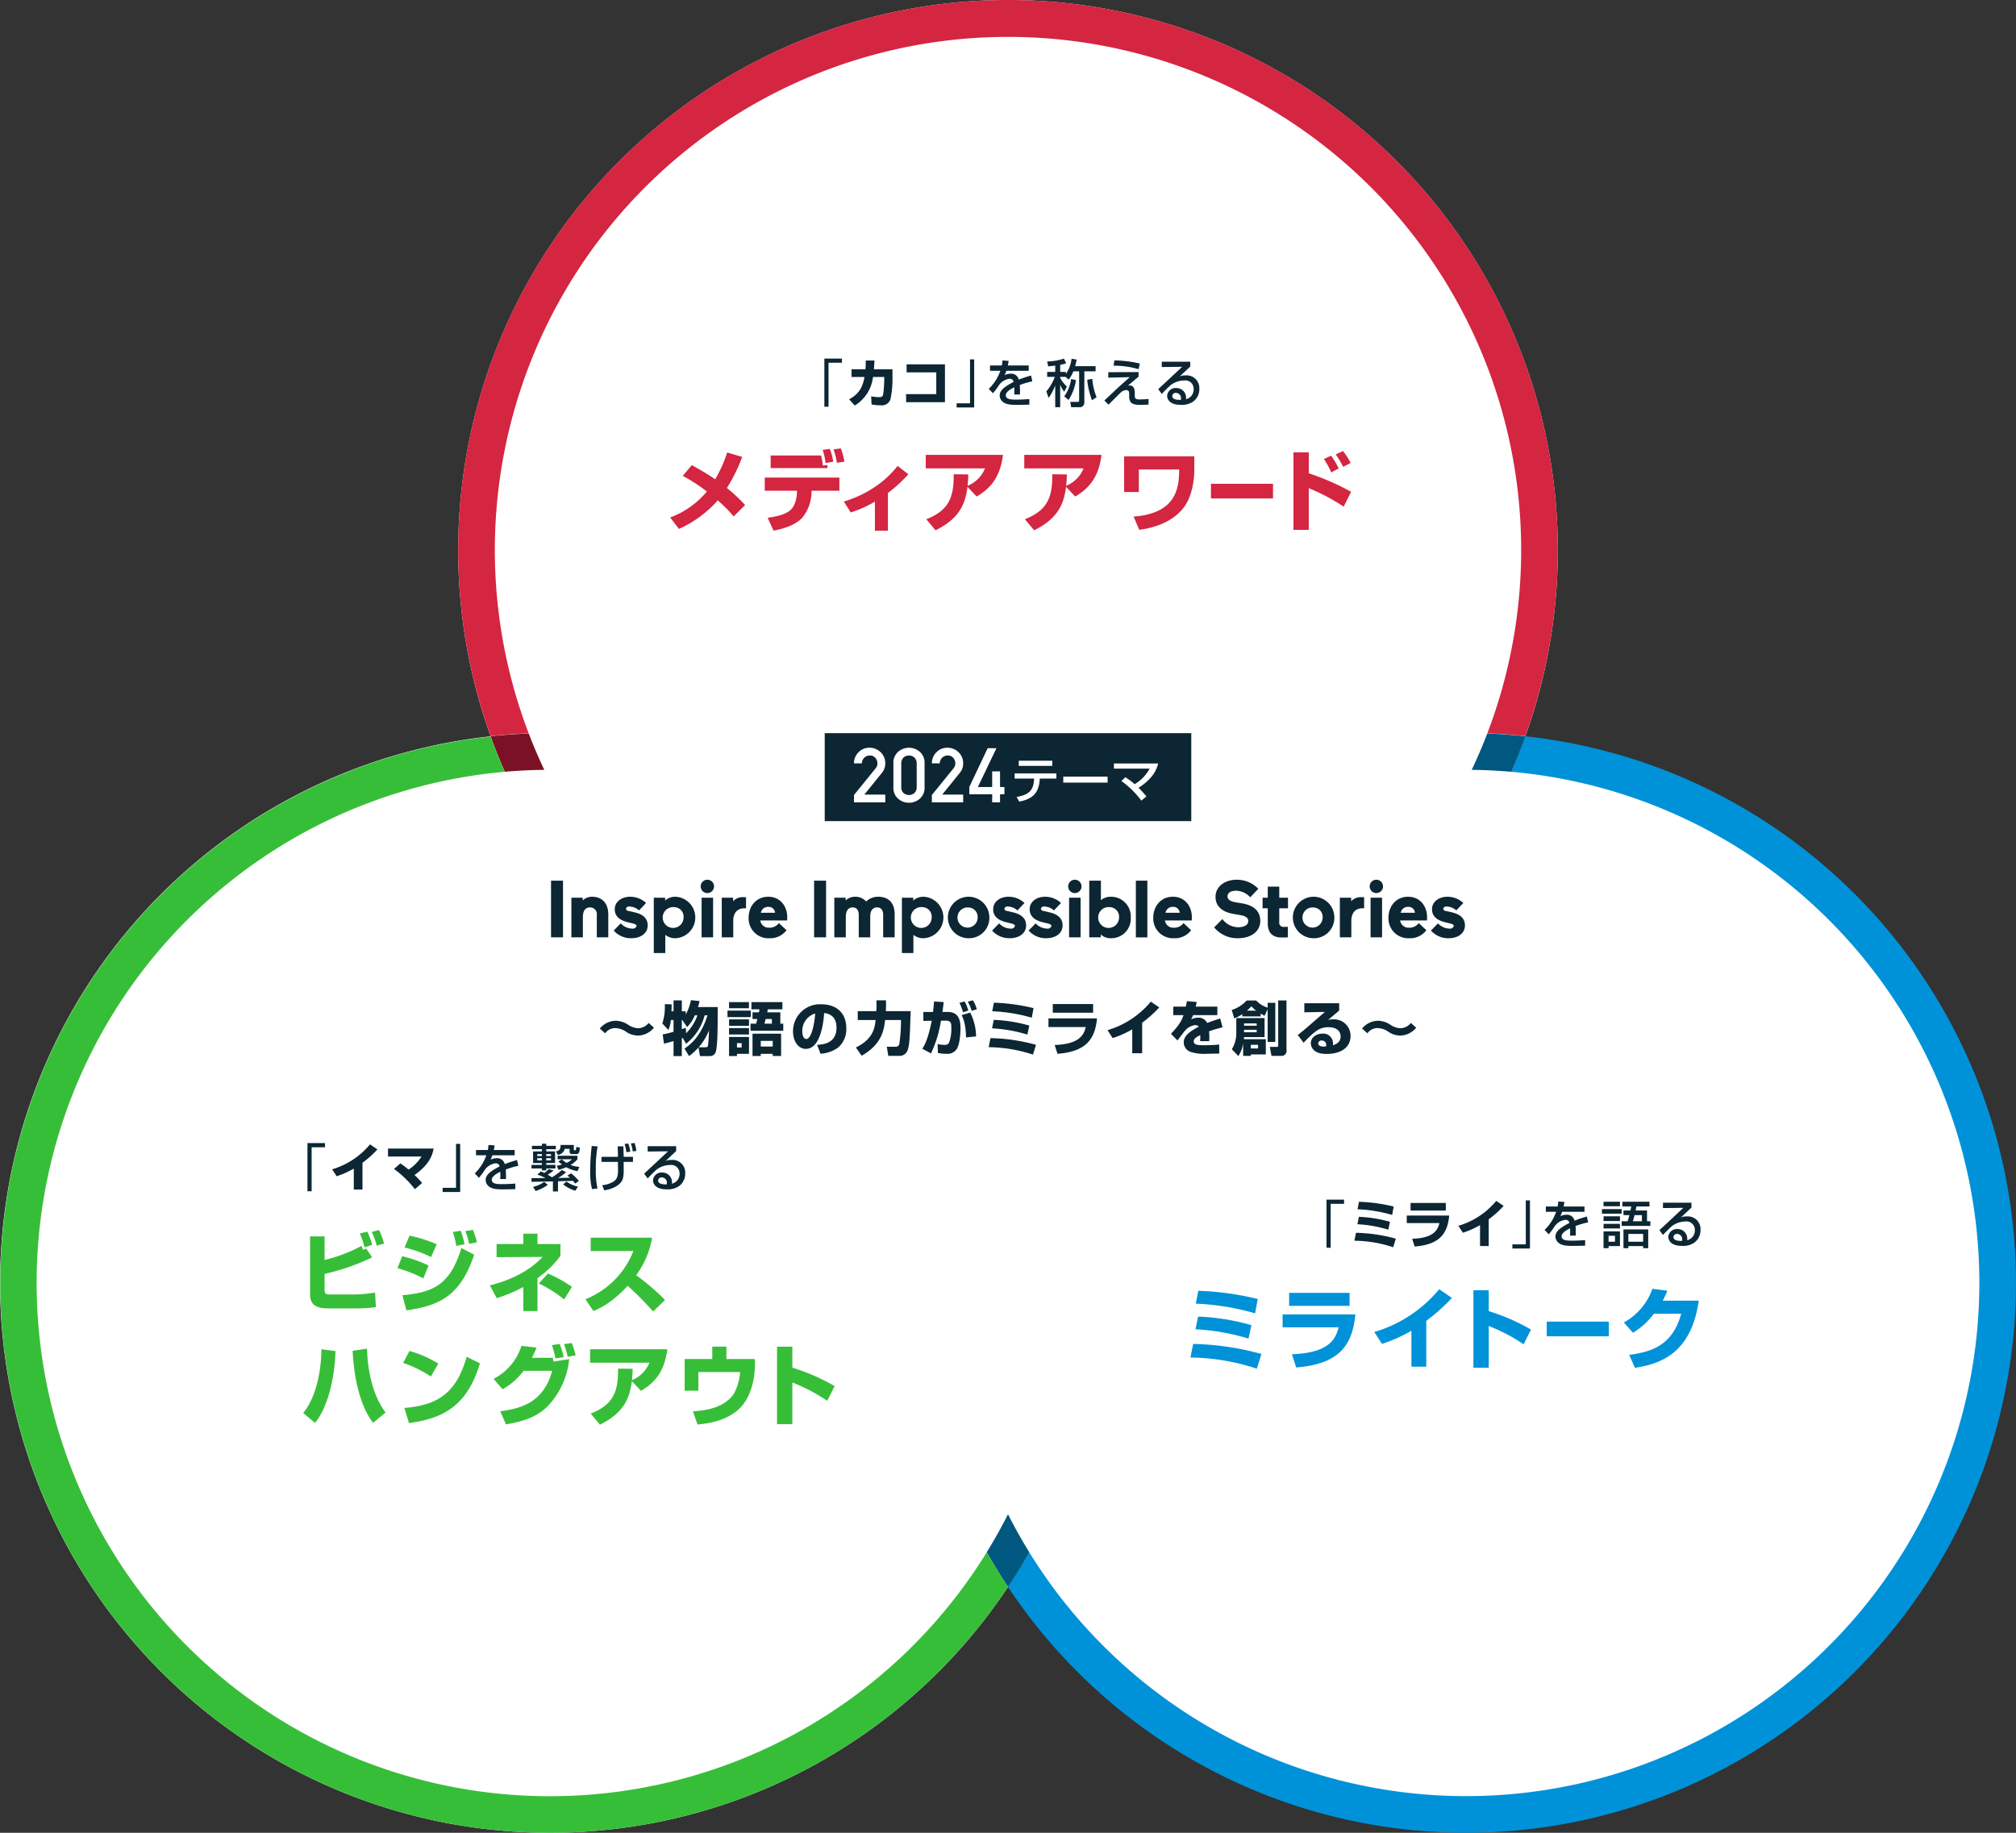
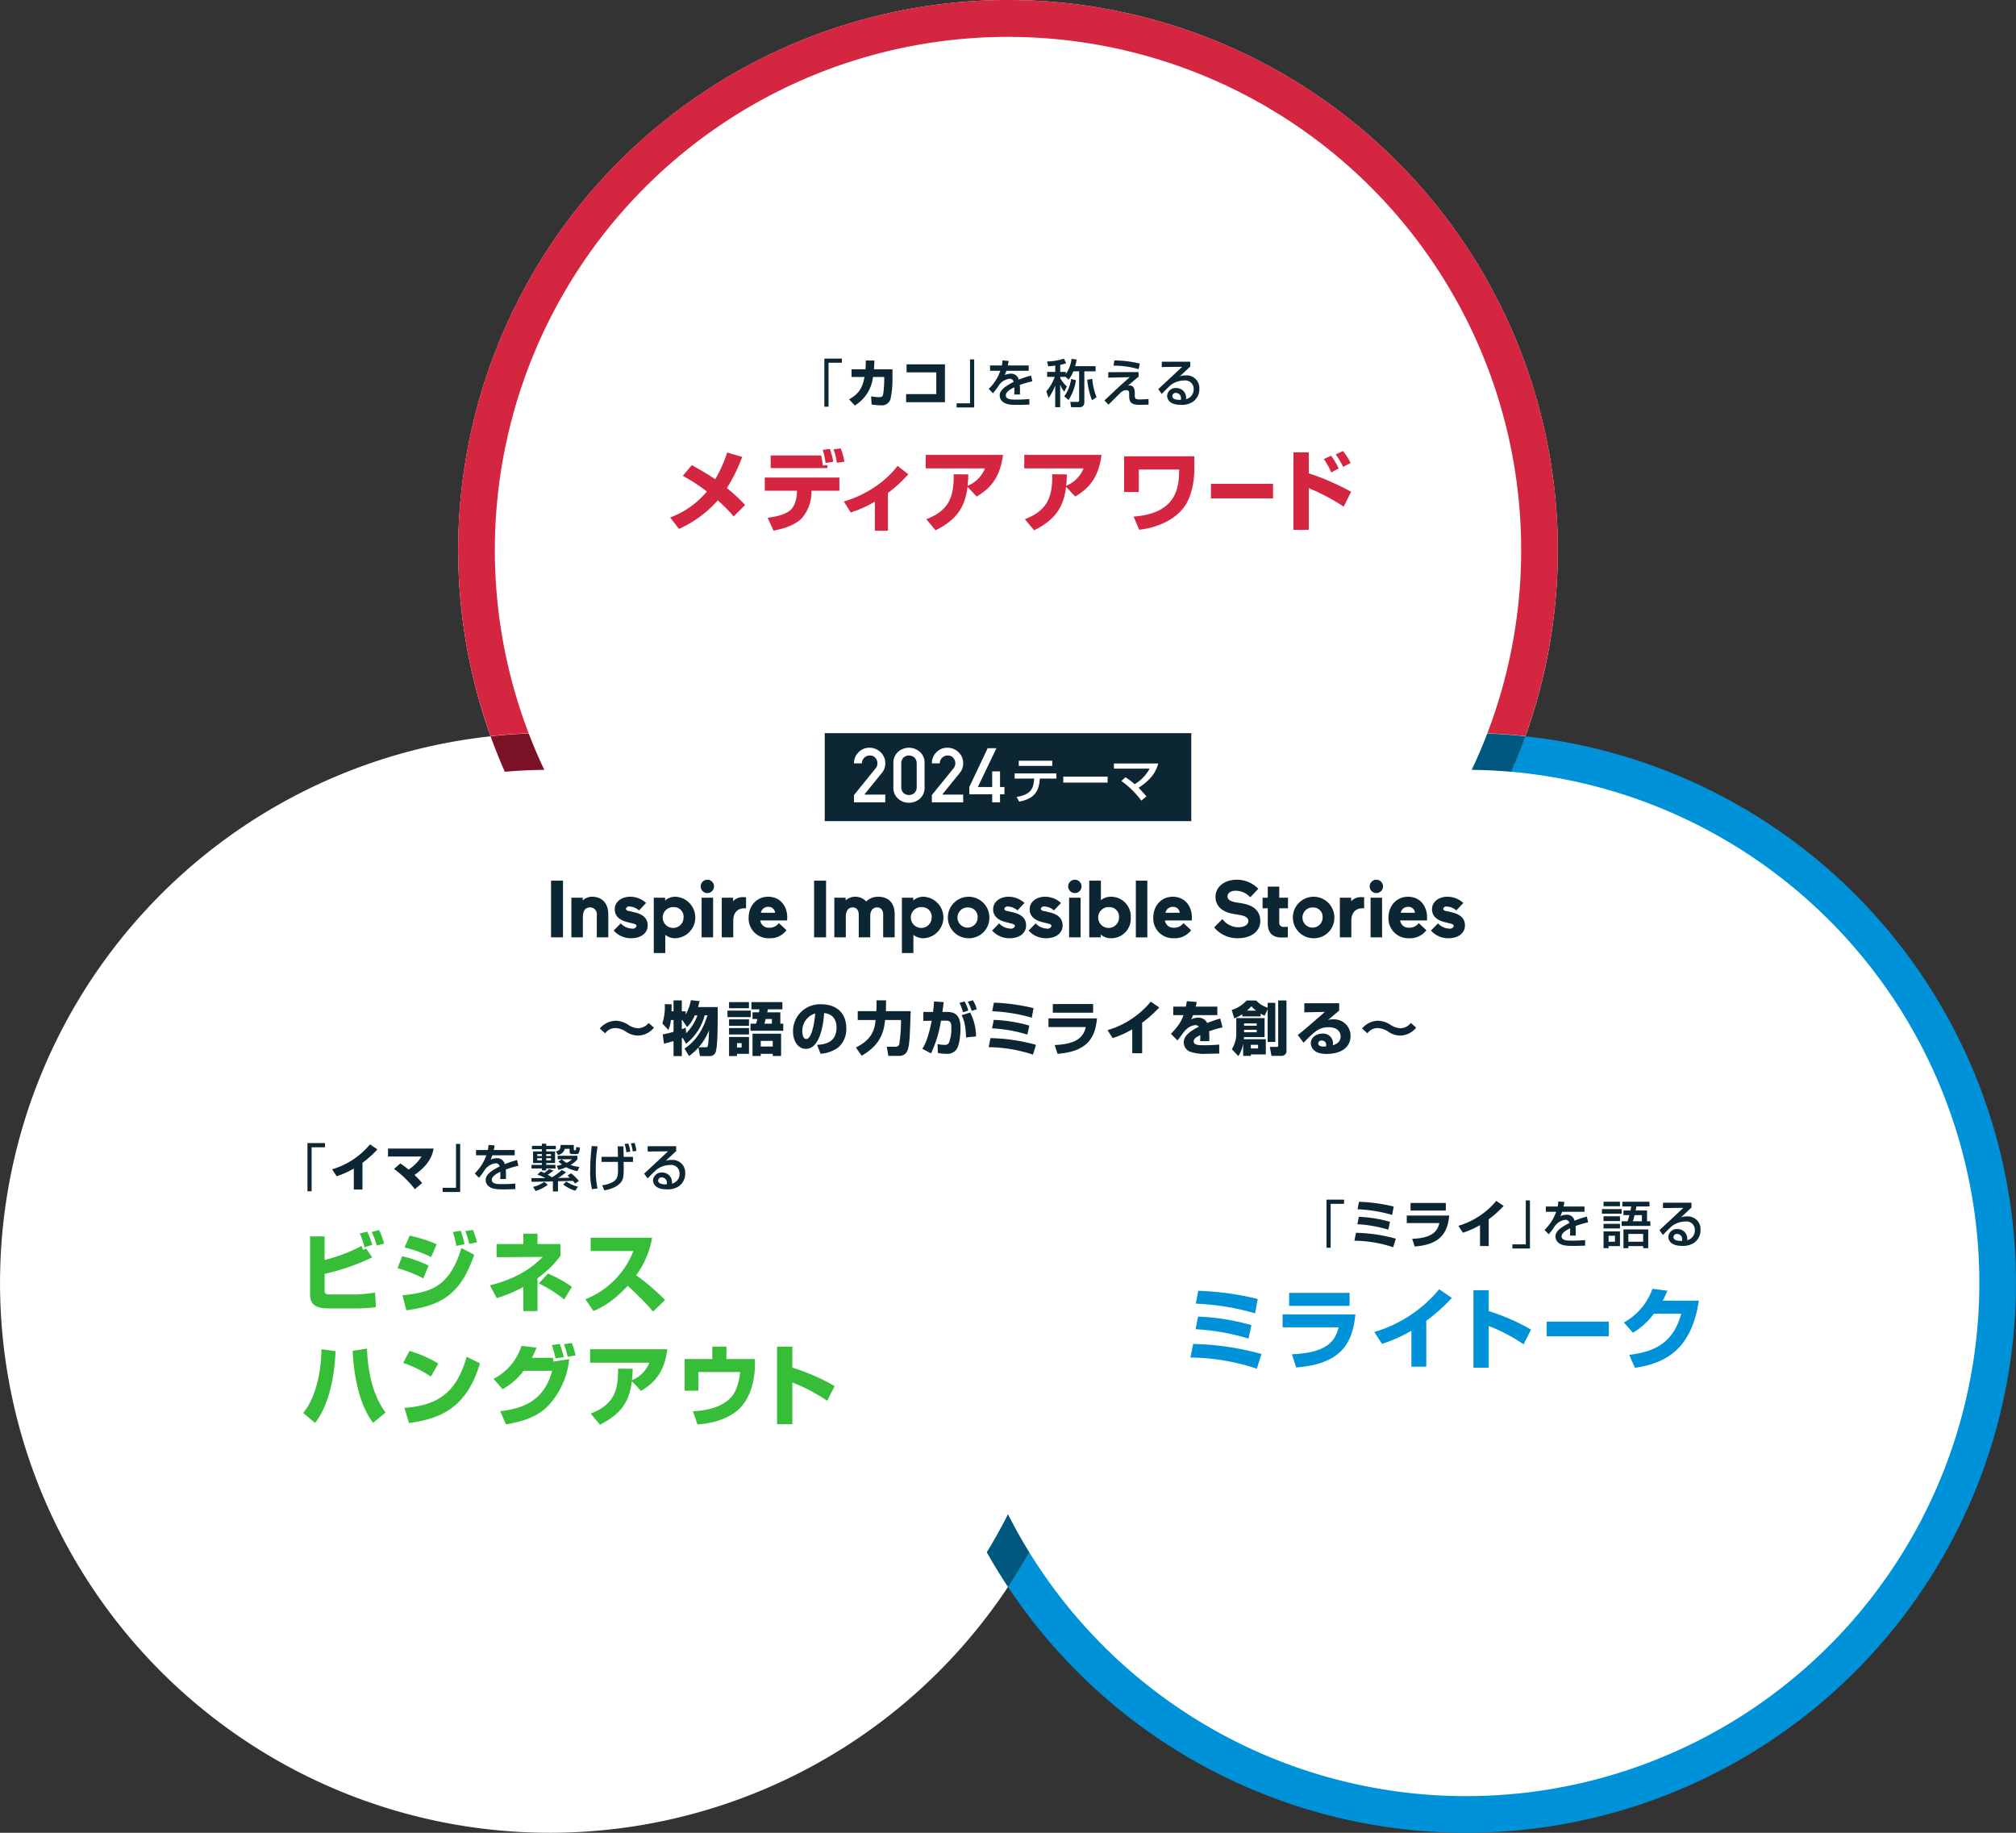
<svg xmlns="http://www.w3.org/2000/svg" width="550" height="500" viewBox="0 0 550 500">
  <rect x="0" y="0" width="550" height="500" fill="#333333" stroke="none" />
  <defs>
    <style>.cls-1{fill:#fff}.cls-1,.cls-2,.cls-3,.cls-4,.cls-5,.cls-6,.cls-7{fill-rule:evenodd}.cls-2{fill:#0092d9}.cls-3{fill:#00577f}.cls-4{fill:#7b1124}.cls-5{fill:#d42541}.cls-6{fill:#37be38}.cls-7{fill:#0c2633}</style>
  </defs>
  <g id="item.svg">
    <g id="グループ_1" data-name="グループ 1">
      <path id="circle" class="cls-1" d="M275 2360a150.086 150.086 0 0 0-141.147 200.87A150.041 150.041 0 0 1 275 2627.07a150.041 150.041 0 0 1 141.147-66.2A150.086 150.086 0 0 0 275 2360m-141.147 200.87A150 150 0 1 0 275 2792.93a149.32 149.32 0 0 1-25-82.93 149.756 149.756 0 0 1 8.853-50.87 150.118 150.118 0 0 1-125-98.26M150 2560a151.084 151.084 0 0 0-16.147.87 150.118 150.118 0 0 0 125 98.26A149.461 149.461 0 0 1 275 2627.07 149.86 149.86 0 0 0 150 2560m250 0a149.86 149.86 0 0 0-125 67.07 149.461 149.461 0 0 1 16.147 32.06 150.117 150.117 0 0 0 125-98.26A151.084 151.084 0 0 0 400 2560m-108.853 99.13a150.277 150.277 0 0 1-32.294 0A150.242 150.242 0 0 0 275 2792.93a150.242 150.242 0 0 0 16.147-133.8M275 2627.07a149.461 149.461 0 0 0-16.147 32.06 150.277 150.277 0 0 0 32.294 0A149.461 149.461 0 0 0 275 2627.07" transform="translate(0 -2360)" />
      <path id="circle-2" data-name="circle" class="cls-2" d="M416.147 2560.87a150.117 150.117 0 0 1-125 98.26A149.732 149.732 0 0 1 300 2710a149.312 149.312 0 0 1-25 82.93 150 150 0 1 0 141.147-232.06" transform="translate(0 -2360)" />
      <path id="circle-3" data-name="circle" class="cls-3" d="M291.158 2659.14a152.221 152.221 0 0 1-32.316 0A150.306 150.306 0 0 0 275 2792.94a150.306 150.306 0 0 0 16.158-133.8" transform="translate(0 -2360)" />
      <path id="circle-4" data-name="circle" class="cls-4" d="M150 2560a151.267 151.267 0 0 0-16.157.86 150.153 150.153 0 0 0 125 98.28A149.587 149.587 0 0 1 275 2627.05 149.871 149.871 0 0 0 150 2560" transform="translate(0 -2360)" />
      <path id="circle-5" data-name="circle" class="cls-5" d="M275 2360a150.035 150.035 0 0 0-141.147 200.81A150.221 150.221 0 0 1 275 2627a150.221 150.221 0 0 1 141.147-66.19A150.035 150.035 0 0 0 275 2360" transform="translate(0 -2360)" />
-       <path id="circle-6" data-name="circle" class="cls-6" d="M133.853 2560.94a149.968 149.968 0 1 0 141.147 232 150.158 150.158 0 0 1-16.147-133.76 150.113 150.113 0 0 1-125-98.24" transform="translate(0 -2360)" />
      <path id="circle-7" data-name="circle" class="cls-3" d="M400 2560a149.871 149.871 0 0 0-125 67.05 149.587 149.587 0 0 1 16.158 32.09 150.153 150.153 0 0 0 125-98.28A151.267 151.267 0 0 0 400 2560" transform="translate(0 -2360)" />
      <path id="circle-8" data-name="circle" class="cls-1" d="M540 2710a140.016 140.016 0 0 1-265 63.1 140.008 140.008 0 1 1-126.51-203.08 140 140 0 1 1 253.023 0A139.993 139.993 0 0 1 540 2710z" transform="translate(0 -2360)" />
      <g id="グループ_2" data-name="グループ 2">
        <path id="_Inspire_Impossible_Stories_物語の力がミライを創る" data-name="「Inspire Impossible Stories」物語の力がミライを創る" class="cls-7" d="M394.742 2607.31a.853.853 0 0 0-1.016.64.773.773 0 0 0 .773.57l1.611.38c1.943.46 3.554 1.41 3.554 3.57 0 2.03-1.721 3.49-4.525 3.49a6.252 6.252 0 0 1-4.746-2.1l1.921-1.96a4.335 4.335 0 0 0 3.09 1.43 1.062 1.062 0 0 0 1.215-.7c0-.33-.288-.51-.972-.69l-1.435-.35c-2.406-.6-3.532-1.79-3.532-3.53 0-2.12 1.943-3.42 4.194-3.42a6.358 6.358 0 0 1 4.349 1.7l-1.921 2.03a4.09 4.09 0 0 0-2.56-1.06zm-12.759 3.79a2.3 2.3 0 0 0 2.428 1.99 3.173 3.173 0 0 0 2.649-1.26l2.076 1.94a5.512 5.512 0 0 1-4.637 2.19 5.4 5.4 0 0 1-5.7-5.58c0-3.27 2.185-5.74 5.32-5.74 3.488 0 5.209 2.8 5.209 5.54 0 .37-.021.92-.021.92h-7.329zm2.208-3.7a1.986 1.986 0 0 0-2.054 1.61h3.886a1.744 1.744 0 0 0-1.832-1.61zm-8.7-3.76a1.82 1.82 0 0 1 0-3.64 1.82 1.82 0 1 1 .002 3.64zm-6.821 7.55v4.53h-3.134v-10.82h3.09v.97a3.522 3.522 0 0 1 2.694-1.12c.375 0 .529 0 .839.02v3.02h-.486c-1.742 0-3.001 1.11-3.001 3.4zm-4.971 26.9a4.489 4.489 0 0 1 4.753 4.56c0 2.64-2 4.87-6.61 4.87-4.145 0-4.226-2.58-4.226-2.92 0-1.68 1.634-2.62 3.169-2.62a2.658 2.658 0 0 1 2.882 2.64 3.571 3.571 0 0 1-.048.55c1.361-.42 2.128-1.19 2.128-2.41 0-.97-.607-2.53-3.312-2.53-2.562 0-3.858 1.22-6.8 4.23l-1.585-2.11c1.313-.99 1.921-1.52 7.411-6.29l-5.618.11v-2.48h9.508v2c-2.417 2.05-2.561 2.18-3.073 2.59a4.006 4.006 0 0 1 1.422-.19zm-3.041 5.78a.871.871 0 0 0-1.025.78c0 .82 1.152.87 1.521.87a2.716 2.716 0 0 0 .608-.07 1.392 1.392 0 0 0 .048-.36 1.146 1.146 0 0 0-1.15-1.22zm-2.34-27.91a5.66 5.66 0 1 1 5.717-5.65 5.556 5.556 0 0 1-5.715 5.65zm0-8.39a2.75 2.75 0 1 0 2.517 2.74 2.548 2.548 0 0 0-2.515-2.74zm-9.314 3.95a1.155 1.155 0 0 0 1.413 1.33h.926v2.87s-.839.04-1.7.04c-2.561 0-3.775-1.37-3.775-3.86v-4.11h-1.413v-2.89h1.413v-3.02h3.135v3.02h2.384v2.89h-2.384v3.73zm-10.389-5.12c3.4.55 5.21 2.1 5.21 4.84 0 2.82-2.429 4.72-6.159 4.72a8.19 8.19 0 0 1-6.424-2.96l2.251-2.27a5.436 5.436 0 0 0 4.371 2.23c1.722 0 2.693-.73 2.693-1.68 0-.77-.574-1.35-2.163-1.63l-1.9-.33c-2.892-.49-4.879-1.99-4.879-4.64 0-3 2.782-4.68 5.718-4.68a8.109 8.109 0 0 1 5.96 2.47l-2.207 2.32a5.39 5.39 0 0 0-3.93-1.79c-1.391 0-2.274.62-2.274 1.53 0 .75.574 1.34 2.208 1.63zm-6.5 28.22v2.32h-6.627a8.193 8.193 0 0 1-.529 1.15 4.471 4.471 0 0 1 1.89-.46 2.653 2.653 0 0 1 2.5 1.45 34.118 34.118 0 0 1 3.554-1.21l.624 2.41a29.076 29.076 0 0 0-3.681 1.08 15.968 15.968 0 0 1 .08 1.76c0 .38-.016.65-.032.91h-2.481a15.879 15.879 0 0 0 .047-1.65c-.975.5-1.792.93-1.792 1.71 0 1.01 1.248 1.06 2.913 1.06.161 0 2.209 0 4.034-.19l.016 2.46c-2.9.05-3.217.07-3.57.07a11.827 11.827 0 0 1-4.321-.55 2.755 2.755 0 0 1-1.793-2.56c0-1.9 1.888-3.15 4.114-4.29a1.258 1.258 0 0 0-.993-.43 4.307 4.307 0 0 0-2.753 1.49c-.368.4-1.776 2.32-2.081 2.7l-1.777-1.81c2.37-2.51 2.881-3.6 3.426-5.1h-2.8v-2.32h3.425c.128-.53.208-.98.288-1.49l2.69.22c-.129.71-.193.95-.273 1.27h5.907zm-14.307-23.52a2.3 2.3 0 0 0 2.427 1.99 3.175 3.175 0 0 0 2.65-1.26l2.075 1.94a5.509 5.509 0 0 1-4.636 2.19 5.4 5.4 0 0 1-5.695-5.58c0-3.27 2.185-5.74 5.32-5.74 3.488 0 5.209 2.8 5.209 5.54 0 .37-.021.92-.021.92h-7.329zm2.207-3.7a1.985 1.985 0 0 0-2.053 1.61h3.885a1.744 1.744 0 0 0-1.829-1.61zm-8.413 31.6v8.34H308.9v-6.53a27.05 27.05 0 0 1-5.347 2.39l-1.408-2.16a24.235 24.235 0 0 0 11.812-7.78l2.305 1.58a32.342 32.342 0 0 1-4.657 4.16zm-1.719-38.74h3.135v15.46h-3.135v-15.46zm-6.8 15.7a4.026 4.026 0 0 1-2.782-1.02v.78h-3.135v-15.46h3.179v5.32a4.193 4.193 0 0 1 2.738-.94 5.373 5.373 0 0 1 5.408 5.67 5.316 5.316 0 0 1-5.403 5.65zm-.309-8.48a2.844 2.844 0 1 0 2.516 2.83 2.589 2.589 0 0 0-2.511-2.83zm-9.536-3.84a1.82 1.82 0 0 1 0-3.64 1.82 1.82 0 1 1 .005 3.64zm-6.894 5.26c1.943.46 3.554 1.41 3.554 3.57 0 2.03-1.722 3.49-4.525 3.49a6.249 6.249 0 0 1-4.746-2.1l1.92-1.96a4.337 4.337 0 0 0 3.091 1.43 1.061 1.061 0 0 0 1.214-.7c0-.33-.287-.51-.971-.69l-1.435-.35c-2.407-.6-3.532-1.79-3.532-3.53 0-2.12 1.942-3.42 4.194-3.42a6.36 6.36 0 0 1 4.349 1.7l-1.921 2.03a4.092 4.092 0 0 0-2.561-1.06.853.853 0 0 0-1.015.64.773.773 0 0 0 .773.57zm-9.962 0c1.942.46 3.554 1.41 3.554 3.57 0 2.03-1.722 3.49-4.526 3.49a6.248 6.248 0 0 1-4.745-2.1l1.92-1.96a4.337 4.337 0 0 0 3.091 1.43 1.061 1.061 0 0 0 1.214-.7c0-.33-.287-.51-.972-.69l-1.434-.35c-2.407-.6-3.532-1.79-3.532-3.53 0-2.12 1.942-3.42 4.194-3.42a6.362 6.362 0 0 1 4.349 1.7l-1.921 2.03a4.092 4.092 0 0 0-2.561-1.06.852.852 0 0 0-1.015.64.773.773 0 0 0 .772.57zm4.434 30.89l-.529 2.45a40.456 40.456 0 0 0-9.635-1.7l.464-2.31a40.887 40.887 0 0 1 9.705 1.56zm-10.116-3.91l.448-2.34a52.8 52.8 0 0 1 10.82 1.49l-.48 2.61a45.165 45.165 0 0 0-10.783-1.76zm11.94 9.16l-.832 2.67a39.752 39.752 0 0 0-12.085-2.03l.5-2.47a49.9 49.9 0 0 1 12.422 1.83zm-18.44-29.08a5.66 5.66 0 1 1 5.717-5.65 5.557 5.557 0 0 1-5.717 5.65zm0-8.39a2.75 2.75 0 1 0 2.516 2.74 2.548 2.548 0 0 0-2.516-2.74zm-2.165 33.03c0 .92-.112 4.39-1.136 5.75a3.071 3.071 0 0 1-2.7 1.14 11.963 11.963 0 0 1-2.322-.23l-.095-2.43a9.54 9.54 0 0 0 1.872.22 1.272 1.272 0 0 0 1.232-.54 10.523 10.523 0 0 0 .656-4c0-1.28-.031-2.08-1.552-2.07l-1.28.02a31.927 31.927 0 0 1-2.721 8.91l-2.369-1.26c.7-1.07 1.552-2.64 2.577-7.64l-2.289.04v-2.44h2.64c.145-1.17.225-2.11.273-2.86l2.641.17c-.08.63-.16 1.32-.352 2.69h1.377c3.181 0 3.55 2.37 3.55 4.53zm-10.063-24.64a4.271 4.271 0 0 1-2.782-.93v4.97h-3.134v-15.1h3.09v.77a4.193 4.193 0 0 1 2.826-1.03 5.666 5.666 0 0 1 .002 11.32zm-.309-8.48a2.844 2.844 0 1 0 2.516 2.83 2.59 2.59 0 0 0-2.514-2.83zm-10.714 2.08c0-1.17-.53-2.01-1.656-2.01-1.191 0-1.876.9-1.876 2.41v5.76h-3.135v-6.16c0-1.17-.529-2.01-1.655-2.01-1.237 0-1.877.97-1.877 2.63v5.54h-3.134v-10.82h3.09v.75a3.755 3.755 0 0 1 2.6-1.01 3.879 3.879 0 0 1 3 1.3 4.638 4.638 0 0 1 3.245-1.3c2.892 0 4.526 1.72 4.526 4.79v6.29h-3.135v-6.16zm-12.241 36.18a9.128 9.128 0 0 1-4.85 1.73l-.944-2.42c1.728-.12 5.3-.41 5.3-4.72 0-2.67-1.552-3.81-3.378-3.95-.08 1.39-.687 9.76-4.977 9.76-2.161 0-3.506-2.19-3.506-4.7a7.347 7.347 0 0 1 7.764-7.46c3.681 0 6.77 2.01 6.77 6.58a6.658 6.658 0 0 1-2.177 5.18zm-9.829-4.34c0 .61.176 2.05 1.089 2.05 1.216 0 2.129-3.14 2.433-6.96a4.94 4.94 0 0 0-3.52 4.91zm3.218-41.14h3.267v15.46H222.1v-15.46zm-14.68 10.84a2.3 2.3 0 0 0 2.428 1.99 3.173 3.173 0 0 0 2.649-1.26l2.075 1.94a5.509 5.509 0 0 1-4.636 2.19 5.4 5.4 0 0 1-5.695-5.58c0-3.27 2.185-5.74 5.32-5.74 3.488 0 5.21 2.8 5.21 5.54 0 .37-.022.92-.022.92h-7.329zm2.207-3.7a1.985 1.985 0 0 0-2.053 1.61h3.885a1.743 1.743 0 0 0-1.83-1.61zm-9.58 3.79v4.53h-3.135v-10.82H200v.97a3.521 3.521 0 0 1 2.693-1.12c.375 0 .53 0 .839.02v3.02h-.486c-1.741 0-3 1.11-3 3.4zm-6.313 36.92h-2.769l-.4-2.35a17.366 17.366 0 0 1-2.577 2.35l-1.233-2.05c1.649-1.13 4.466-3.31 6.259-9.07h-.768a14.51 14.51 0 0 1-5.075 7.76l-.9-1.59-.256.1v4.85h-2.257v-4.1c-1.728.51-2.081.59-2.609.71l-.352-2.53a23.658 23.658 0 0 0 2.961-.72v-3.2h-.719a9.307 9.307 0 0 1-.689 2.72l-1.649-1.78a14.742 14.742 0 0 0 .672-5.27l1.873.05c-.016.55-.016.91-.048 1.91h.56v-2.98h2.257v2.98h1.072v.88a13.484 13.484 0 0 0 1.409-3.92l2.369.24c-.1.41-.192.83-.432 1.64h5.37c0 5.02 0 10.09-.464 11.95a1.66 1.66 0 0 1-1.603 1.42zm-4.178-11.12a9.562 9.562 0 0 1-2.1 3.2l-1.312-1.92h-.128v2.49c.305-.09.513-.17 1.072-.38l.113 1.5a13.176 13.176 0 0 0 3.073-4.89h-.721zm1.041 8.72h1.761c.416 0 .688-.03.784-.43.128-.56.256-3.01.3-4.24a15.132 15.132 0 0 1-2.839 4.67zm3.954-29.99h-3.135v-10.82h3.135v10.82zm-1.568-12.08a1.82 1.82 0 0 1 0-3.64 1.82 1.82 0 1 1 .002 3.64zm-8.7 12.32a4.271 4.271 0 0 1-2.782-.93v4.97h-3.135v-15.1h3.091v.77a4.193 4.193 0 0 1 2.826-1.03 5.666 5.666 0 0 1 .006 11.32zm-.309-8.48a2.844 2.844 0 1 0 2.516 2.83 2.59 2.59 0 0 0-2.51-2.83zm-9.924 35.03a5.816 5.816 0 0 1-3.153-.98 5.481 5.481 0 0 0-3.025-1.06 3.353 3.353 0 0 0-2.769 1.43l-1.457-1.31a5.8 5.8 0 0 1 4.338-2.12 6.384 6.384 0 0 1 3.249 1 5.567 5.567 0 0 0 2.834 1.05 3.822 3.822 0 0 0 2.9-1.45l1.441 1.29a5.713 5.713 0 0 1-4.352 2.15zm-.9-33.61c1.942.46 3.554 1.41 3.554 3.57 0 2.03-1.722 3.49-4.526 3.49a6.252 6.252 0 0 1-4.746-2.1l1.921-1.96a4.335 4.335 0 0 0 3.09 1.43 1.061 1.061 0 0 0 1.214-.7c0-.33-.287-.51-.971-.69l-1.435-.35c-2.406-.6-3.532-1.79-3.532-3.53 0-2.12 1.943-3.42 4.195-3.42a6.358 6.358 0 0 1 4.348 1.7l-1.92 2.03a4.1 4.1 0 0 0-2.561-1.06.854.854 0 0 0-1.016.64.773.773 0 0 0 .773.57zm-10.331.77a1.84 1.84 0 0 0-1.81-2.12c-1.479 0-1.987 1.1-1.987 2.76v5.41h-3.135v-10.82h3.091v.75a3.643 3.643 0 0 1 2.561-1.01c2.648 0 4.414 1.72 4.414 4.79v6.29h-3.134v-6.05zm-12.487-9.41h3.271v15.46h-3.267v-15.46zm54 33.12v1.68H198.9v-1.68h5.442zm.5 4.1h-6.354v-1.77h6.354v1.77zm-.5 2.37H198.9v-1.76h5.442v1.76zm0 2.37H198.9v-1.75h5.442v1.75zm0 5.28h-3.265v.59H198.9v-5.2h5.442v4.61zm-2-2.93h-1.264v1.19h1.264v-1.19zm4.29-6.58H205.3v-1.81h1.745a8 8 0 0 0 .144-.83H205v-1.97h8.451v1.97h-3.97c-.063.34-.08.42-.16.83h3.569v3.09h.8v1.93h-8.932v-1.93h1.521c.077-.28.173-.57.349-1.28zm3.969 1.28v-1.28h-1.7c-.1.4-.193.76-.336 1.28h2.048zm2.5 8.82h-2.272v-.59h-3.266v.59h-2.25V2642h7.795v6.09zm-2.272-4.13h-3.266v1.54h3.266v-1.54zm23.194-5.69v-2.42h5.074c.048-.96.048-1.14.048-1.79v-1.16h2.593v1.19c0 .91-.048 1.7-.048 1.76h6.771c-.224 6.91-.289 8.95-.785 10.52a2.34 2.34 0 0 1-2.352 1.69h-2.962l-.416-2.5h2.5a.96.96 0 0 0 .944-1 42.786 42.786 0 0 0 .433-6.29h-4.338c-.3 2.54-.784 6.56-6.4 9.74l-1.57-2.25c4.771-2.32 5.139-5.38 5.379-7.49h-4.866zm32.263 4.48l-2.722.27c-.08-4-.9-5.47-1.216-6.07l2.337-.72a14.25 14.25 0 0 1 1.607 6.52zm-4.53-9.16l1.409-.38a9.8 9.8 0 0 1 1.007 2.48l-1.44.48a11.343 11.343 0 0 0-.97-2.58zm4.738 1.76l-1.393.42a12.084 12.084 0 0 0-1.056-2.5l1.392-.38a8.679 8.679 0 0 1 1.063 2.46zm28.323-30.45v10.82h-3.134v-10.82h3.134zm3.42 31.38h-11v-2.37h11v2.37zm-9.716 11.21l-.768-2.4c6.386-.24 7.907-2.45 8.483-4.9h-10.18v-2.36h13.238c-.507 5.37-2.699 9.05-10.767 9.66zm54.178-14.55a7.414 7.414 0 0 0 3.153 1.96v-1.32h2.081v10.67h-2.081v-8.91l-.839 1.77c-.384-.2-.688-.35-1.073-.59v.77h-5.01v-.61a9.451 9.451 0 0 1-2.192 1.14l-.688-2.29a9.251 9.251 0 0 0 4.081-2.59h2.577zm.032 2.78a7.171 7.171 0 0 1-1.3-1.2 16.2 16.2 0 0 1-1.232 1.2h2.529zm-5.442 2.03H345v5.19h-5.586c-.033.26-.048.35-.064.56h5.987v4.15h-4.083v.4h-2.1v-3.41a8.62 8.62 0 0 1-1.313 3.47l-1.776-1.87a8.252 8.252 0 0 0 1.216-4.47v-4.02zm2.129 3.86h3.441v-.67h-3.441v.67zm0-1.79h3.441v-.63h-3.441v.63zm1.84 6.21h1.986v-.99h-1.986v.99zm7.476-.74v-12.35h2.257v13.59a1.327 1.327 0 0 1-1.457 1.52h-2.641l-.448-2.45h1.9a.315.315 0 0 0 .395-.31zm25.2-40.39h3.135v10.82h-3.135v-10.82zm2.013 33.57a6.384 6.384 0 0 1 3.249 1 5.57 5.57 0 0 0 2.834 1.05 3.822 3.822 0 0 0 2.9-1.45l1.441 1.29a5.713 5.713 0 0 1-4.354 2.15 5.816 5.816 0 0 1-3.153-.98 5.481 5.481 0 0 0-3.025-1.06 3.353 3.353 0 0 0-2.769 1.43l-1.457-1.31a5.8 5.8 0 0 1 4.339-2.12z" transform="translate(0 -2360)" />
        <path id="_カコ_を称えるメディアアワード" data-name="「カコ」を称えるメディアアワード" class="cls-7" d="M323.388 2462.42a3.459 3.459 0 0 1 3.811 3.67 4.2 4.2 0 0 1-1.7 3.48 5.433 5.433 0 0 1-3.418.87c-3.67 0-3.67-2.29-3.67-2.48a2.307 2.307 0 0 1 2.508-2.1 2.626 2.626 0 0 1 2.633 3.04 2.712 2.712 0 0 0 2.1-2.74 2.278 2.278 0 0 0-2.578-2.36 6.137 6.137 0 0 0-3.656 1.23 36.309 36.309 0 0 0-2.466 2.44l-.965-1.31c.336-.29 5.756-5.36 6.527-6.09l-5.562.06v-1.46h7.775v1.33c-.658.6-1.695 1.6-2.354 2.2-.153.15-.294.28-.574.52a3.294 3.294 0 0 1 1.589-.3zm-2.521 4.77a.92.92 0 0 0-1.051.85c0 1.05 1.583 1.05 2.325 1.05a1.768 1.768 0 0 0 .057-.42 1.4 1.4 0 0 0-1.331-1.48zm-12.81.82v-.52c0-.43 0-1.06-.743-1.06a2.265 2.265 0 0 0-1.513.62c-.546.5-2.885 2.88-3.389 3.34l-1.121-1.14c.1-.07 2.311-2.16 2.675-2.5.757-.73 1.289-1.22 4.259-3.86l-5.869.14v-1.49l8.265-.04v1.26c-.477.39-2.5 2.12-2.915 2.47a1.384 1.384 0 0 1 .491-.07c1.051 0 1.387.92 1.387 1.98v.55c0 .84.013 1.28 1.232 1.28.7 0 1.877-.05 2.521-.12v1.54c-1.414.05-2.213.05-2.535.05-2.297 0-2.745-.89-2.745-2.43zm-4.259-8.25l.225-1.43a30.437 30.437 0 0 1 6.947.86l-.349 1.53a23.78 23.78 0 0 0-6.821-.96zm-7.178 3.85l1.373-.26a16.723 16.723 0 0 0 1.177 5.01l-1.247.83a20.49 20.49 0 0 1-1.303-5.58zm-3.081.1a13.273 13.273 0 0 1-2.031 5.4l-1.163-.99a10.408 10.408 0 0 0 1.877-4.73zm2.283 6.07a1.229 1.229 0 0 1-1.429 1.3h-2.157l-.252-1.44H294a.364.364 0 0 0 .407-.44v-7.9h-1.583a8.194 8.194 0 0 1-1.289 2.27l-.813-.75h-1.484v.26a8 8 0 0 0 1.835 2.36l-.729 1.41a5.9 5.9 0 0 1-1.106-1.96v6.19h-1.358v-5.92a15.492 15.492 0 0 1-1.793 3.4l-.631-1.78a12.962 12.962 0 0 0 2.3-3.96h-2.072v-1.36h2.2v-1.73a18.732 18.732 0 0 1-1.92.2l-.279-1.32a14.757 14.757 0 0 0 4.567-.78l.616 1.27a8.885 8.885 0 0 1-1.625.42v1.94h1.541v.56a9.1 9.1 0 0 0 1.555-4.15l1.386.23a16.017 16.017 0 0 1-.406 1.79h5.575v1.41h-3.068v8.48zm-17.612-4.75a20.33 20.33 0 0 1 .042 2.6h-1.569a7.564 7.564 0 0 0 .057-1.05c0-.39-.015-.67-.029-.92-.63.31-2.311 1.13-2.311 2.17 0 1.19 1.583 1.19 2.927 1.19.182 0 1.6 0 3.5-.15v1.51a89.66 89.66 0 0 1-3.278.07c-1.527 0-2.97-.03-3.936-.8a2.266 2.266 0 0 1-.883-1.76c0-1.43 1.386-2.44 3.8-3.7a1.024 1.024 0 0 0-1.092-.86 4.148 4.148 0 0 0-2.914 1.76 19.713 19.713 0 0 1-1.625 2.19l-1.149-1.19a12.661 12.661 0 0 0 3.166-4.94H270.1v-1.44h3.222a9.482 9.482 0 0 0 .181-1.38l1.667.13c-.042.32-.084.59-.223 1.25h5.7v1.44h-6.107a6.949 6.949 0 0 1-.476 1.2 3.631 3.631 0 0 1 1.625-.4 2.092 2.092 0 0 1 2.241 1.62 27.964 27.964 0 0 1 3.361-1.12l.351 1.57a25.758 25.758 0 0 0-3.432 1.01zm-17.225 5h3.656v-11.99h1.135v13.12h-4.791v-1.13zm-13.788-2.51h8.236v-5.94h-8.1v-2.18H257.8v10.32h-10.6v-2.2zm-6.983 3.04a10.44 10.44 0 0 1-2.436-.24l-.113-2.2a12.221 12.221 0 0 0 2.129.23c.883 0 1.038-.24 1.164-.86a32.668 32.668 0 0 0 .28-3.93v-.72h-3.069a10.5 10.5 0 0 1-4.972 7.79l-1.541-1.69c2.466-1.37 3.614-2.93 4.2-6.1h-3.544v-2.1h3.8c.084-1.09.084-1.83.084-2.39l2.367.01c-.028.66-.07 1.39-.141 2.38h5.058v2.15a26.208 26.208 0 0 1-.561 6.08 2.47 2.47 0 0 1-2.705 1.59zm-14.181.39H224.9v-13.12h4.791v1.13h-3.656v11.99z" transform="translate(0 -2360)" />
        <path id="シェイプ_5" data-name="シェイプ 5" class="cls-5" d="M364.4 2483.98l1.992-.93a19.314 19.314 0 0 1 2.088 3.24l-2.04 1.08a22.2 22.2 0 0 0-2.04-3.39zm-1.2 4.9a23.808 23.808 0 0 0-2.016-3.65l1.968-.91a20.263 20.263 0 0 1 2.064 3.48zm3.384 9.34a54.443 54.443 0 0 0-9.529-5.04v11.37h-4.175v-21.14h4.176v5.71a68.615 68.615 0 0 1 11.545 5.04zm-36.212-6.24H347.3v4h-16.93v-4zm-39.532.83c-.6 4.57-2.088 8.6-8.713 11.86l-2.519-3.02c6.048-2.38 7.56-5.86 7.464-12.27l3.984.05c-.023.84-.023 1.46-.191 3.1a8.6 8.6 0 0 0 4.752-4.76h-16.176v-3.67h21.073c-.767 5.93-3.192 9-7.177 11.36zm-48.6 1.68v10.3h-3.553v-7.94a30.954 30.954 0 0 1-6.6 2.95l-1.872-2.98a30.877 30.877 0 0 0 7.945-3.64 26.535 26.535 0 0 0 6.72-6.08l2.929 2.28a37.964 37.964 0 0 1-5.567 5.11zm-14.832-11.9l1.968-.26a16.573 16.573 0 0 1 .985 3.62l-2.041.31a19.5 19.5 0 0 0-.91-3.67zm-.1 3.38l-2.088.34a17.392 17.392 0 0 0-.769-3.58l1.945-.26a16.661 16.661 0 0 1 .918 3.5zm-1.56.89v.84h-15.5v-3.45H224a21.806 21.806 0 0 1 .5 2.76zm3.241 7.01h-7.579l-.025.53a11.1 11.1 0 0 1-2.616 6.96c-2.112 2.11-5.352 2.93-7.728 3.41l-1.609-3.51c2.28-.33 4.608-.81 6.073-1.99 1.728-1.39 1.9-4.34 1.92-4.87l.025-.53h-8.81v-3.58H229v3.58zm-28.826 7.01a41.463 41.463 0 0 0-4.344-4.37 31.117 31.117 0 0 1-10.585 7.78l-2.4-3.12a23.636 23.636 0 0 0 10.009-7.08 44.916 44.916 0 0 0-6.577-4.27l2.473-2.93c1.752.98 4.032 2.25 6.384 3.86a36.86 36.86 0 0 0 3.264-7.3l4.1 1.2a45.252 45.252 0 0 1-4.175 8.48 45.165 45.165 0 0 1 4.967 4.65zm66.287-5.42l-2.5-2.65c-.6 4.57-2.088 8.6-8.713 11.86l-2.519-3.02c6.048-2.38 7.56-5.86 7.464-12.27l3.984.05c-.023.84-.023 1.46-.191 3.1a8.6 8.6 0 0 0 4.752-4.76H252.56v-3.67h21.073c-.767 5.93-3.192 9-7.177 11.36zm59.377-7.35c0 3.12-.7 7.01-2.4 9.65-1.224 1.92-4.608 5.74-12.625 6.77l-1.536-3.6c11.833-.89 12.386-7.97 12.434-12.84h-11.012v6.14h-4.008v-9.74h19.153v3.62z" transform="translate(0 -2360)" />
        <path id="_イマ_を繋げるビジネスハングアウト" data-name="「イマ」を繋げるビジネスハングアウト" class="cls-7" d="M181.825 2684.46c-3.67 0-3.67-2.28-3.67-2.48a2.313 2.313 0 0 1 2.508-2.1 2.626 2.626 0 0 1 2.633 3.04 2.7 2.7 0 0 0 2.1-2.73 2.28 2.28 0 0 0-2.578-2.37 6.2 6.2 0 0 0-3.655 1.23 36.078 36.078 0 0 0-2.466 2.44l-.966-1.3c.336-.3 5.757-5.37 6.528-6.1l-5.562.06v-1.46h7.774v1.33c-.658.61-1.7 1.6-2.353 2.2a7.545 7.545 0 0 1-.574.52 3.319 3.319 0 0 1 1.583-.29 3.454 3.454 0 0 1 3.81 3.67 4.193 4.193 0 0 1-1.695 3.47 5.435 5.435 0 0 1-3.417.87zm-1.219-3.25a.919.919 0 0 0-1.05.85c0 1.05 1.583 1.05 2.325 1.05a1.759 1.759 0 0 0 .056-.42 1.4 1.4 0 0 0-1.331-1.48zm-8.494-9.26l1.009-.14a9.785 9.785 0 0 1 .49 2.18l-.995.13a9.08 9.08 0 0 0-.504-2.17zm-1.709.14l1-.13a8.8 8.8 0 0 1 .532 2.23l-1.05.13a11.55 11.55 0 0 0-.485-2.23zm2.283 4.89h-2.549c.042 2.91.07 4.07-.42 5.07s-2.045 2.25-4.861 2.68l-.574-1.39a7.566 7.566 0 0 0 2.591-.72c1.261-.61 1.737-1.34 1.737-3.32 0-.07-.028-1.96-.028-2.32H164.1v-1.39h4.482c0-1.17-.027-1.93-.069-2.86h1.554c.056 1.75.084 2.69.084 2.86h2.535v1.39zm-9.679 7.25l-1.5.17a19.671 19.671 0 0 1-.49-5.17 57.325 57.325 0 0 1 .42-6.59l1.6.11a33.188 33.188 0 0 0-.49 6.16 23.132 23.132 0 0 0 .46 5.32zm-5.679-9.38h-1.247a.593.593 0 0 1-.686-.6v-.84h-1.317a2.256 2.256 0 0 1-1.849 1.66l-.574-.96c1.12-.17 1.288-.82 1.275-1.75h3.614v1.16a.24.24 0 0 0 .237.29c.267 0 .295 0 .337-.14.042-.18.069-.49.1-.77l1 .18c-.118 1.26-.318 1.77-.89 1.77zm-8.306-.74h2.409v3.18h-2.409v.5h2.521v.98h-2.521v.52h-1.177v-.52H145v-.98h2.844v-.5h-2.41v-3.18h2.41v-.59h-2.718v-.93h2.718v-.57h1.177v.57h2.619v.93h-2.619v.59zm0 2.45h1.3v-.59h-1.3v.59zm0-1.18h1.3v-.53h-1.3v.53zm-1.177-.53h-1.275v.53h1.275v-.53zm0 1.12h-1.275v.59h1.275v-.59zm-9.825 5.69h-1.569a7.754 7.754 0 0 0 .057-1.05c0-.4-.015-.68-.029-.93-.63.31-2.311 1.14-2.311 2.17 0 1.19 1.583 1.19 2.928 1.19.182 0 1.6 0 3.5-.15v1.51a89.66 89.66 0 0 1-3.278.07c-1.527 0-2.969-.03-3.936-.8a2.248 2.248 0 0 1-.883-1.76c0-1.43 1.387-2.44 3.8-3.7a1.024 1.024 0 0 0-1.092-.85 4.174 4.174 0 0 0-2.914 1.75 21.048 21.048 0 0 1-1.625 2.2l-1.148-1.19a12.781 12.781 0 0 0 3.166-4.95h-2.816v-1.44h3.222a9.7 9.7 0 0 0 .181-1.37l1.668.12c-.043.32-.084.59-.224 1.25h5.7v1.44h-6.106a7.281 7.281 0 0 1-.477 1.21 3.508 3.508 0 0 1 1.625-.41 2.092 2.092 0 0 1 2.241 1.62 27.968 27.968 0 0 1 3.362-1.12l.35 1.57a25.758 25.758 0 0 0-3.432 1.01 20.5 20.5 0 0 1 .04 2.61zm-17.267 2.39h3.656v-11.99h1.135v13.13h-4.791v-1.14zm-5.595-1.31l-1.975 1.68a28.151 28.151 0 0 0-5.687-5.52l1.723-1.5a18.481 18.481 0 0 1 2.241 1.68 11.842 11.842 0 0 0 3.544-3.57h-9.147v-2.17H118.3c-.28 1.5-.967 4.28-5.225 7.2a23.726 23.726 0 0 1 2.083 2.2zm-16.268 1.77h-2.367v-5.71a24.262 24.262 0 0 1-4.679 2.09l-1.233-1.89a21.211 21.211 0 0 0 10.337-6.81l2.018 1.38a28.391 28.391 0 0 1-4.076 3.65v7.29zm-13.874.47h-1.135v-13.13h4.79v1.14h-3.655v11.99zm68.627-1.85l.883-.8a8.419 8.419 0 0 0 3.152 1.39l-.728 1.13a10.593 10.593 0 0 1-3.307-1.72zm-4.2.1a10.853 10.853 0 0 1-3.319 1.68l-.687-1.12a8.648 8.648 0 0 0 3.041-1.36zm6.865-1.08l-4.077.11v2.79h-1.386v-2.75c-.827.02-4.917.11-5.842.11v-1.02c.547.03 3.222 0 3.824 0a15.583 15.583 0 0 0-2.226-.95l.952-.86a8.824 8.824 0 0 1 .938.42 8.357 8.357 0 0 0 1.247-1.06l1.275.38a12.658 12.658 0 0 1-1.6 1.16c.252.14.6.32 1.177.7a15.828 15.828 0 0 0 2.689-1.99l1.162.6a12.1 12.1 0 0 1-2.213 1.57c.462-.01 2.717-.05 3.236-.07a9.33 9.33 0 0 0-.658-.59l.994-.6a12.082 12.082 0 0 1 2.13 2.08l-1.023.7a6.778 6.778 0 0 0-.601-.73zm1.246-2.65a10.506 10.506 0 0 1-3.1-1.07 11.55 11.55 0 0 1-2.1.71l-.461-1.1a10.846 10.846 0 0 0 1.442-.35c-.406-.29-.658-.52-1.009-.81l.925-.6c.35.28.771.61 1.3.96a4.325 4.325 0 0 0 1.484-.98h-3.894v-.95h5.393v.95a7.482 7.482 0 0 1-1.877 1.56 10.117 10.117 0 0 0 2.409.53z" transform="translate(0 -2360)" />
        <path id="シェイプ_7" data-name="シェイプ 7" class="cls-6" d="M225.666 2742.16a46.377 46.377 0 0 0-9.5-5v11.38h-4.176v-21.15h4.176v5.72a54.9 54.9 0 0 1 11.545 5.04zm-35.377 6.45l-1.248-3.6c4.248-.21 8.737-1.27 11.113-4.7a13.965 13.965 0 0 0 1.752-6h-11.377v5.09h-3.744v-8.64h7.536v-3.39h3.864v3.39h7.778v1.6c0 2.64-.624 8.93-4.777 12.41-1.608 1.35-4.752 3.36-10.897 3.84zm-17.495-47.32h-11.642v-3.63h16.754a24.185 24.185 0 0 1-4.344 10.23 63.98 63.98 0 0 1 7.873 6.74l-3.241 3.17a79.616 79.616 0 0 0-6.961-7.01c-4.32 4.71-7.68 6.17-9.336 6.87l-2.184-3.22a23.175 23.175 0 0 0 13.081-13.15zm-26.16-4.73v2.83h6.266v3.22a26.728 26.728 0 0 1-6.264 6.09v8.98h-3.865v-6.58a39.663 39.663 0 0 1-7.248 3.05l-1.873-3.48c8.233-2.11 12.121-5.45 14.426-7.78l-12.6.08v-3.58h7.3v-2.83h3.865zm-18.648 2.78a17.9 17.9 0 0 0-1.056-3.48l2.089-.33a19.65 19.65 0 0 1 1.1 3.38zm-4.44-3.24l2.136-.33a20.594 20.594 0 0 1 1.056 3.67l-2.257.45a24.086 24.086 0 0 0-.935-3.79zm-13.178 4.23l1.368-3.24a37.128 37.128 0 0 1 7.393 2.35l-1.512 3.5a34.324 34.324 0 0 0-7.249-2.61zm-14.159 28.19l3.912-.6c.1 2.84.528 11.33 5.065 17.43l-3.409 2.81c-4.777-6.27-5.423-16.68-5.568-19.64zm5.209-32.44l1.992-.51a17.889 17.889 0 0 1 1.368 3.68l-1.992.57a22.566 22.566 0 0 0-1.368-3.74zm-3.265.41l2.04-.48a18.2 18.2 0 0 1 1.345 3.6l-2.089.67a21.9 21.9 0 0 0-1.296-3.79zm-7.992 16.65H97.1a39.41 39.41 0 0 0 5.233-.52l.216 3.98a36.684 36.684 0 0 1-4.777.34h-8.379c-3.744 0-4.8-1.52-4.8-3.84v-15.8h3.96v6.43a42.512 42.512 0 0 0 10.081-3.84c.12.29.144.36.384 1.06l.888-.31 1.633 2.38a59.909 59.909 0 0 1-12.985 4.51v4.34c-.001 1.08.262 1.27 1.607 1.27zm1.368 15.45c-.24 7.95-2.28 15.56-5.593 19.59l-3.217-2.71c3.24-3.91 4.921-10.73 4.969-17.38zm25.392-23.34l-1.416 3.5a36.877 36.877 0 0 0-7.057-2.78l1.273-3.27a35.642 35.642 0 0 1 7.2 2.55zm8.953-4.78l3.5 1.83c-3.648 10.72-8.9 13.89-18.506 15.16l-1.08-4.1c8.165-.79 12.966-2.62 16.086-12.89zm-6.288 31.53l-2.04 3.53a32.1 32.1 0 0 0-7.561-3.72l1.728-3.26a31.464 31.464 0 0 1 7.873 3.45zm7.728-1.87l3.624 1.8c-3.719 12.53-11.136 15.12-19.345 16.3l-1.272-4.13c9.337-.74 14.257-4.3 16.993-13.97zm9.79 8.86l-2.448-2.83a15.293 15.293 0 0 0 7.61-9l4.1.48a21.3 21.3 0 0 1-1.248 2.78h5.713c.024.17.144.89.168 1.03l4.3-.67a21.833 21.833 0 0 1-5.689 12.65c-2.76 2.9-6.385 4.27-11.569 5.16l-1.561-3.58c6.049-.79 11.858-2.61 14.162-11.04h-7.8a17.885 17.885 0 0 1-5.742 5.02zm16.754-12.29l2.113-.31a19.244 19.244 0 0 1 1.055 3.38l-2.16.36a21.811 21.811 0 0 0-1.008-3.43zm-2.3 3.89a31.648 31.648 0 0 0-.984-3.63l2.113-.33a21.019 21.019 0 0 1 1.1 3.6zm-4.56-20.45l2.5-2.71a35.941 35.941 0 0 1 6.528 3.63l-2.112 3.45a34 34 0 0 0-6.92-4.37zm27.888 29.3l-2.5-2.64c-.6 4.56-2.088 8.6-8.713 11.86l-2.52-3.02c6.048-2.38 7.561-5.86 7.464-12.27l3.985.05c-.024.84-.024 1.46-.192 3.1a8.6 8.6 0 0 0 4.752-4.76h-16.177v-3.67h21.073c-.767 5.93-3.192 9-7.176 11.35z" transform="translate(0 -2360)" />
        <path id="_ミライ_を語るミライトーク" data-name="「ミライ」を語るミライトーク" class="cls-7" d="M460.119 2691.86a3.461 3.461 0 0 1 3.81 3.68 4.2 4.2 0 0 1-1.695 3.47 5.435 5.435 0 0 1-3.418.87c-3.67 0-3.67-2.29-3.67-2.48a2.313 2.313 0 0 1 2.508-2.1 2.626 2.626 0 0 1 2.632 3.04 2.712 2.712 0 0 0 2.1-2.74 2.278 2.278 0 0 0-2.577-2.36 6.2 6.2 0 0 0-3.656 1.23 36.309 36.309 0 0 0-2.466 2.44l-.966-1.31c.336-.29 5.757-5.36 6.527-6.09l-5.561.06v-1.46h7.774v1.33c-.658.6-1.7 1.6-2.353 2.2-.154.16-.294.28-.574.52a3.294 3.294 0 0 1 1.585-.3zm-2.522 4.77a.92.92 0 0 0-1.051.85c0 1.05 1.583 1.05 2.325 1.05a1.717 1.717 0 0 0 .057-.42 1.4 1.4 0 0 0-1.328-1.48zm-15.176-3.46h1.611c.266-.77.392-1.28.491-1.67h-1.612v-1.26h1.919c.084-.42.126-.7.2-1.11h-2.43v-1.28h7.41v1.28h-3.558c-.126.65-.167.83-.224 1.11h3.11v2.93h.91v1.27h-7.83v-1.27zm5.519 0v-1.67h-2c-.224.9-.364 1.32-.476 1.67h2.479zm-10.9-3.32h5.379v1.25h-5.379v-1.25zm.435-2h4.482v1.23h-4.482v-1.23zm-7.6 9.23h-1.565a7.754 7.754 0 0 0 .057-1.05c0-.4-.015-.68-.029-.93-.631.31-2.311 1.14-2.311 2.17 0 1.19 1.583 1.19 2.927 1.19.183 0 1.6 0 3.5-.15v1.51c-1.05.04-2.227.07-3.277.07-1.527 0-2.97-.03-3.936-.8a2.266 2.266 0 0 1-.883-1.76c0-1.43 1.387-2.44 3.8-3.7a1.024 1.024 0 0 0-1.092-.85 4.172 4.172 0 0 0-2.914 1.75 21.048 21.048 0 0 1-1.625 2.2l-1.149-1.19a12.769 12.769 0 0 0 3.166-4.95h-2.815v-1.44h3.222a9.624 9.624 0 0 0 .181-1.38l1.667.13c-.042.32-.084.59-.223 1.25h5.7v1.44h-6.107a7.678 7.678 0 0 1-.476 1.21 3.508 3.508 0 0 1 1.625-.41 2.092 2.092 0 0 1 2.241 1.62 27.964 27.964 0 0 1 3.361-1.12l.351 1.57a25.714 25.714 0 0 0-3.432 1.01 20.447 20.447 0 0 1 .04 2.61zm-17.267 2.39h3.656v-11.99h1.136v13.13h-4.791v-1.14zm-6.463.46h-2.367v-5.71a23.652 23.652 0 0 1-4.679 2.08l-1.232-1.89a21.143 21.143 0 0 0 10.336-6.8l2.018 1.38a28.4 28.4 0 0 1-4.076 3.65v7.29zm-20.2.13l-.673-2.1c5.589-.21 6.92-2.15 7.424-4.29h-8.908v-2.06h11.584c-.449 4.69-2.372 7.92-9.427 8.45zm-1.121-11.88h9.623v2.07h-9.623v-2.07zm-15.318 10.3l.435-2.16a43.9 43.9 0 0 1 10.869 1.6l-.729 2.34a34.307 34.307 0 0 0-10.575-1.78zm9.707-5.16l-.462 2.15a35.112 35.112 0 0 0-8.432-1.49l.406-2.02a36.27 36.27 0 0 1 8.488 1.36zm-8.852-3.42l.392-2.04a45.56 45.56 0 0 1 9.469 1.3l-.42 2.28a39.463 39.463 0 0 0-9.441-1.54zm-7.332 10.5h-1.135v-13.13h4.79v1.14h-3.655v11.99zm78.93-.45h-3.11v.57h-1.372v-4.58h4.482v4.01zm-1.359-2.82h-1.751v1.63h1.751v-1.63zm-3.123-5.31h4.482v1.29h-4.482v-1.29zm4.482 3.31h-4.482v-1.25h4.482v1.25zm7.7 5.39h-1.369v-.57h-4.034v.57h-1.345v-5.13h6.753v5.13zm-1.374-3.89h-4.034v2.13h4.034v-2.13z" transform="translate(0 -2360)" />
        <path id="シェイプ_6" data-name="シェイプ 6" class="cls-2" d="M453.623 2714.83h9.841c-1.992 13.56-9.385 17.14-17.425 18.32l-1.56-3.53c5.856-.79 11.808-2.43 14.184-11.23h-7.44a20.546 20.546 0 0 1-5.713 5.2l-2.5-2.8a16.908 16.908 0 0 0 7.8-9.2l4.081.53a27.6 27.6 0 0 1-1.268 2.71zm-47.472 6.92v11.37h-4.176v-21.14h4.176v5.71a55.426 55.426 0 0 1 11.545 5.04l-2.04 4.01a45.856 45.856 0 0 0-9.505-4.99zm-17.038 11.09h-4.057v-9.8a40.526 40.526 0 0 1-8.017 3.58l-2.112-3.24a36.24 36.24 0 0 0 17.714-11.67l3.456 2.38a48.876 48.876 0 0 1-6.984 6.24v12.51zM351.7 2712.7h16.489v3.55H351.7v-3.55zm1.92 20.35l-1.153-3.6c9.577-.36 11.858-3.67 12.722-7.34h-15.27v-3.53h19.85c-.769 8.04-4.057 13.56-16.153 14.47zm-28.849-2.71l.744-3.7a75.275 75.275 0 0 1 18.626 2.74l-1.248 4.01a59.821 59.821 0 0 0-18.126-3.05zm16.634-8.83l-.792 3.67a60.927 60.927 0 0 0-14.449-2.55l.695-3.45a60.764 60.764 0 0 1 14.541 2.33zm-15.17-5.86l.672-3.51a78.165 78.165 0 0 1 16.225 2.24l-.719 3.91a67.444 67.444 0 0 0-16.182-2.64zm112.671 8.9h-16.935v-4H438.9v4z" transform="translate(0 -2360)" />
        <path id="rect" class="cls-7" d="M325 2584.01H225v-24h100v24z" transform="translate(0 -2360)" />
        <path id="_2024テーマ" data-name="2024テーマ" class="cls-1" d="M313.643 2572.46a15.018 15.018 0 0 1-3.024 2.45c.994.99 1.689 1.82 2.153 2.36l-1.4 1.15a24.06 24.06 0 0 0-5.449-5.36l1.117-1.02a21.451 21.451 0 0 1 2.52 1.89 10.892 10.892 0 0 0 4.073-4.24H303.9v-1.41h12.081a9.1 9.1 0 0 1-2.338 4.18zm-23.568-.58h12.1v1.62h-12.1v-1.62zm-12.018 6.81l-.708-1.28c4.085-.65 4.63-2.48 4.78-5.01h-5.312v-1.41H288.2v1.41h-4.522c-.201 3.23-1.236 5.46-5.621 6.29zm-.123-11.15h9.154v1.4h-9.154v-1.4zm-5.1 11.34h-2.147v-2.19h-6.247v-1.99l5.013-10.58h2.394l-5.065 10.58h3.9v-4.26h2.147v4.26h1.2v1.99h-1.2v2.19zm-18.6-1.99l5.855-7.22a2.34 2.34 0 0 0 .442-.77 2.53 2.53 0 0 0 .1-.69 2.214 2.214 0 0 0-.554-1.44 1.869 1.869 0 0 0-1.511-.66 2.132 2.132 0 0 0-1.494.57 2.268 2.268 0 0 0-.694 1.57h-2.146a4.148 4.148 0 0 1 1.242-3.03 4.007 4.007 0 0 1 2.928-1.23 4.272 4.272 0 0 1 3.118 1.24 4.08 4.08 0 0 1 1.248 3 3.967 3.967 0 0 1-.893 2.59l-4.819 5.95h5.712v2.11h-8.536v-1.99zm-6.249 2.11a4.459 4.459 0 0 1-2.959-1.1 3.9 3.9 0 0 1-1.293-3.14v-6.51a3.922 3.922 0 0 1 1.293-3.15 4.492 4.492 0 0 1 5.913 0 3.914 3.914 0 0 1 1.3 3.15v6.51a3.893 3.893 0 0 1-1.3 3.14 4.463 4.463 0 0 1-2.952 1.1zm2.107-10.63a2.282 2.282 0 0 0-.581-1.66 2.246 2.246 0 0 0-3.056 0 2.292 2.292 0 0 0-.575 1.66v6.27a2.276 2.276 0 0 0 .575 1.66 2.274 2.274 0 0 0 3.056 0 2.266 2.266 0 0 0 .581-1.66v-6.27zm-17.108 8.52l5.855-7.22a2.322 2.322 0 0 0 .442-.77 2.5 2.5 0 0 0 .1-.69 2.21 2.21 0 0 0-.555-1.44 1.867 1.867 0 0 0-1.51-.66 2.128 2.128 0 0 0-1.494.57 2.268 2.268 0 0 0-.694 1.57h-2.147a4.145 4.145 0 0 1 1.243-3.03 4 4 0 0 1 2.927-1.23 4.269 4.269 0 0 1 3.118 1.24 4.081 4.081 0 0 1 1.249 3 3.968 3.968 0 0 1-.894 2.59l-4.818 5.95h5.712v2.11h-8.537v-1.99z" transform="translate(0 -2360)" />
      </g>
    </g>
  </g>
</svg>